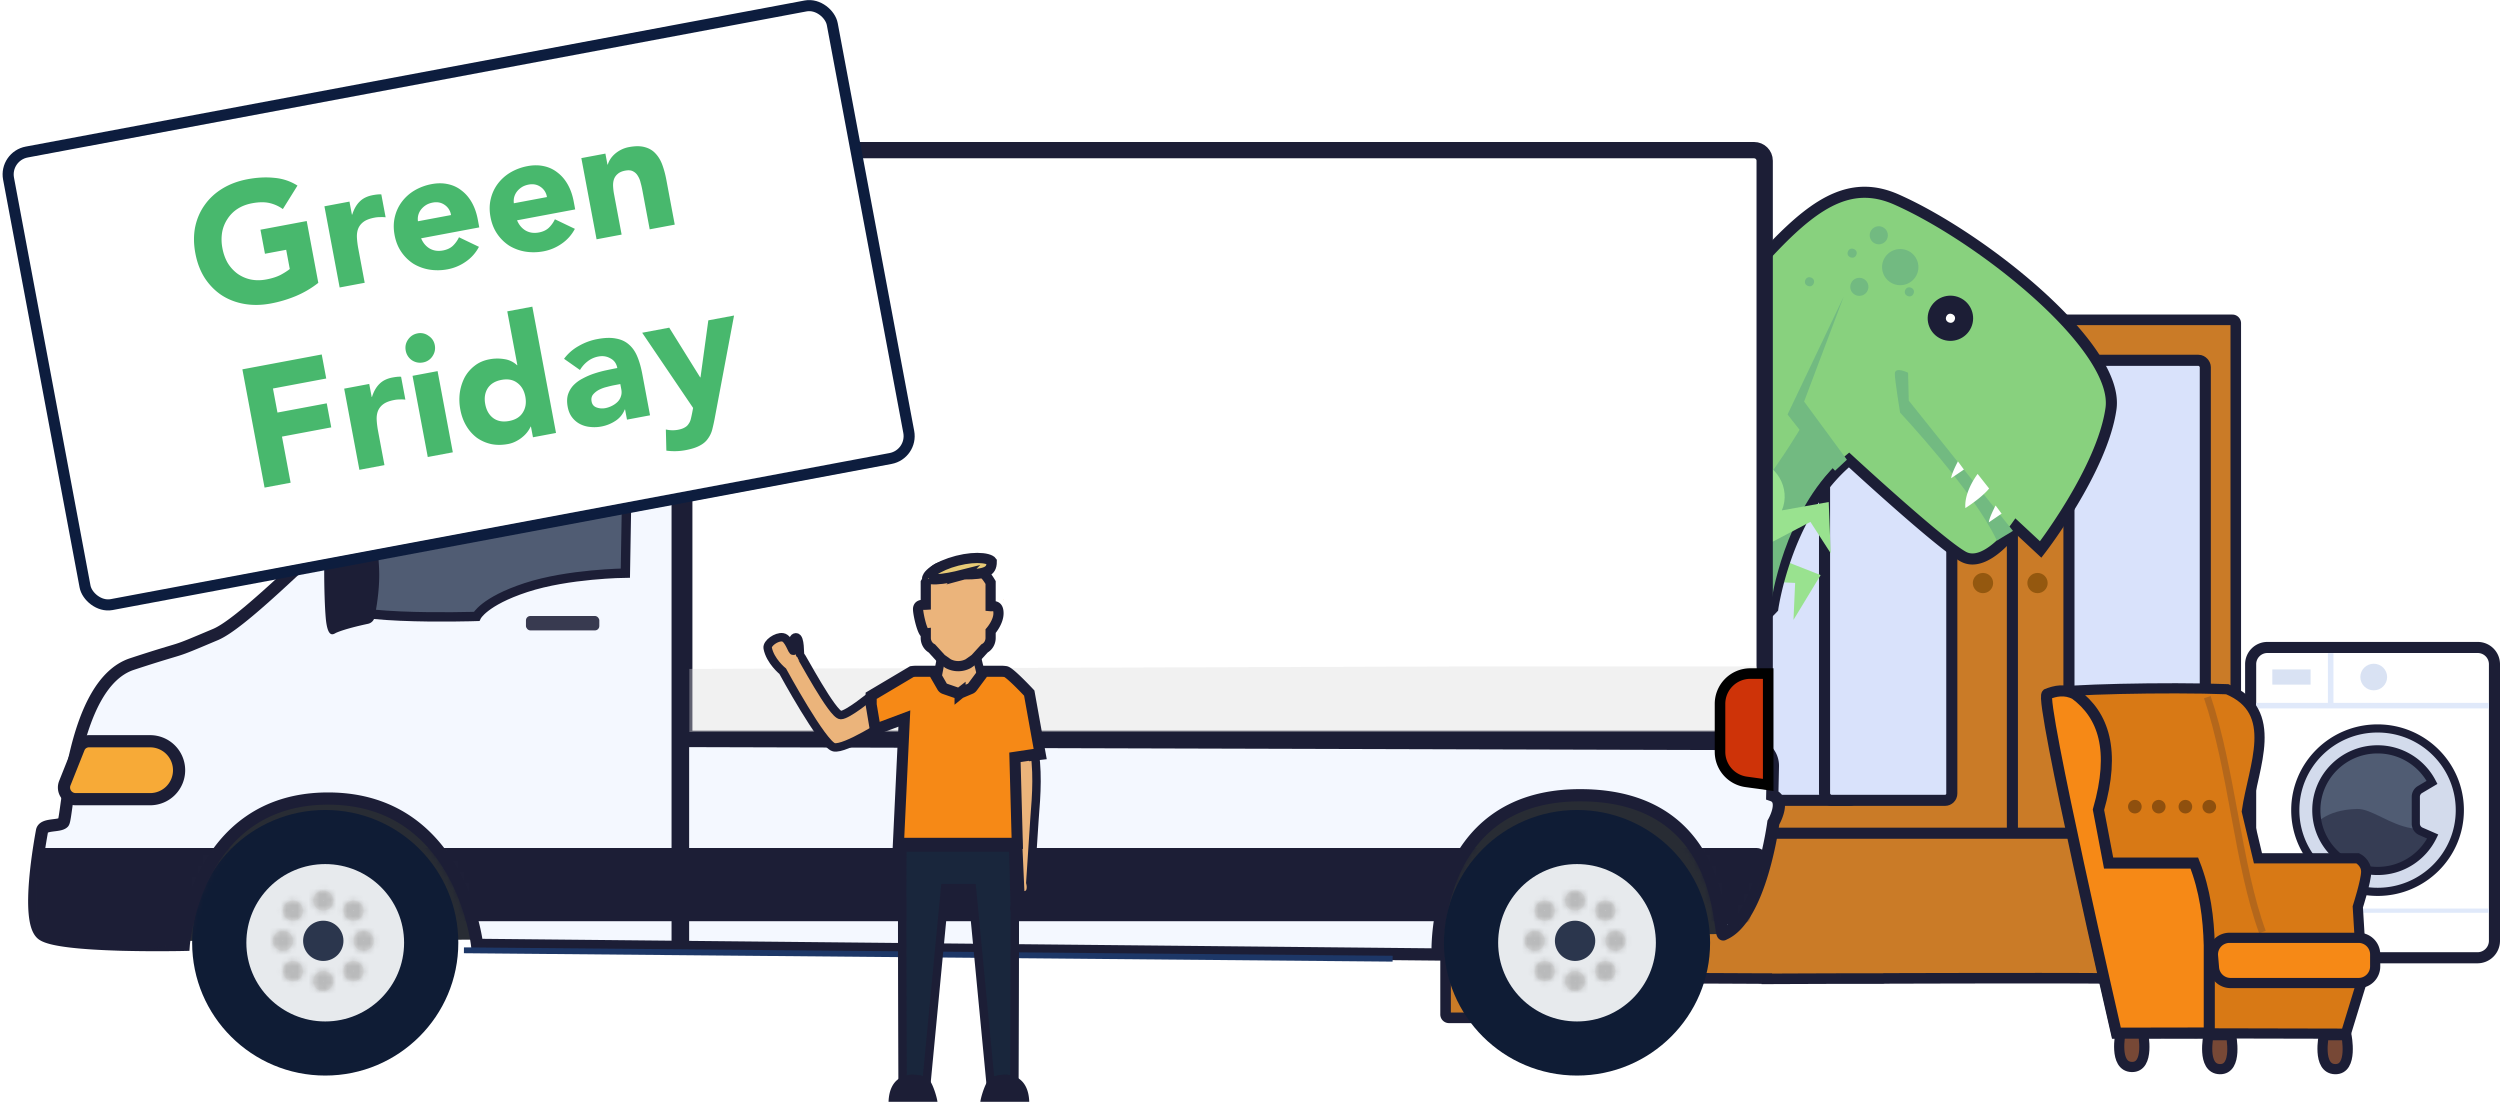
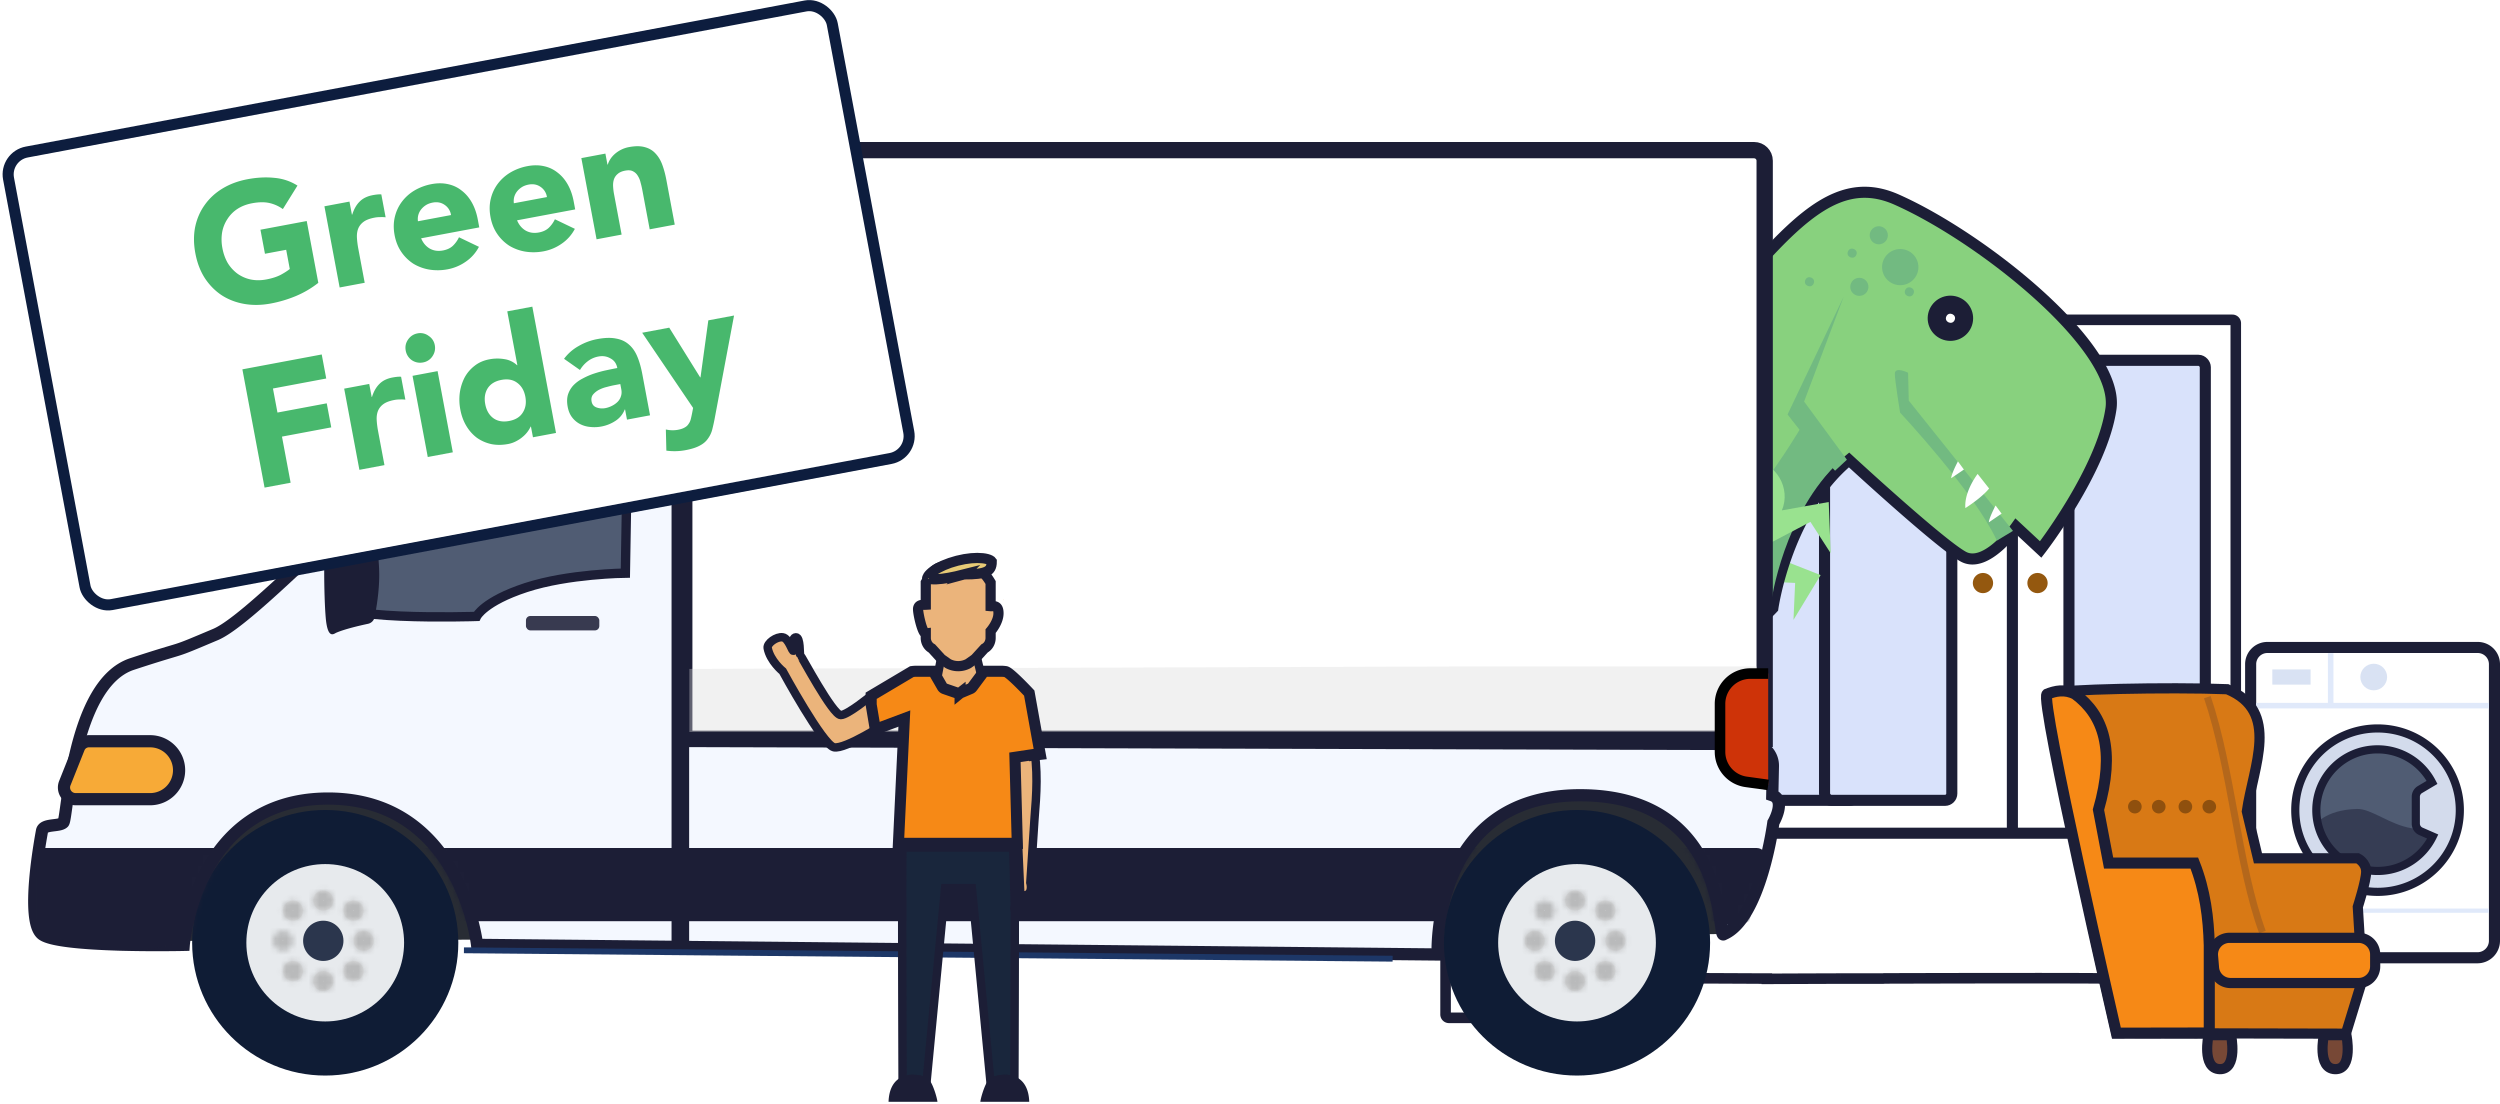
<svg xmlns="http://www.w3.org/2000/svg" width="451.18" height="199.184" fill="none">
-   <path fill="#ca7b27" fill-rule="evenodd" d="M318.859 176.604h-.988s-36.166-.206-38.697 0c-1.58.129-2.216 1.799-2.938 3.697-.435 1.142-.902 2.367-1.624 3.388H261.5a.612.612 0 0 1-.613-.613V58.338c0-.34.274-.614.613-.614h141.381c.338 0 .613.274.613.613v124.738a.614.614 0 0 1-.613.614h-14.963c-.089-3.208-2.447-6.58-4.737-7.035-.83-.165-24.709-.128-43.131-.075a.618.618 0 0 1-.173.025h-7.725c-7.789.026-13.293.05-13.293.05z" clip-rule="evenodd" />
  <path fill="#1c1e36" d="M318.859 176.604h.953v-.953h-.953zm-.988 0-.005.953h.005zm-38.697 0-.077-.95zm-2.938 3.697-.891-.34zm-1.624 3.388v.954h.493l.285-.403zm44.831-125.965v.953h.044zm68.475 125.965-.953.026.026.927h.927zm-4.737-7.035.186-.935zm-43.131-.075-.002-.953h-.136l-.131.039zm-7.898.025v-.953h-.003zm-13.293.05h-.954v.957l.958-.004zm0-1.003h-.988v1.906h.988zm-.988.953.005-.953h-.025l-.078-.001-.303-.001-1.152-.007-4.133-.02c-3.43-.016-8.031-.036-12.71-.048-9.318-.026-19.06-.027-20.378.08l.154 1.9c1.213-.098 10.82-.1 20.218-.074 4.678.013 9.278.032 12.707.048l4.131.02 1.152.007.303.002h.104zm-38.774-.95c-1.18.096-1.963.79-2.507 1.606-.519.779-.896 1.783-1.245 2.7l1.781.68c.374-.98.676-1.76 1.051-2.323.349-.525.674-.73 1.074-.763zm-3.752 4.307c-.444 1.164-.871 2.272-1.512 3.178l1.557 1.1c.804-1.136 1.31-2.48 1.736-3.6zm-.733 2.775H261.5v1.907h13.112zm-13.112 0a.34.34 0 0 1 .34.34h-1.907c0 .865.702 1.567 1.567 1.567zm.34.34V58.338h-1.907v124.738Zm0-124.738a.34.34 0 0 1-.34.34V56.77c-.865 0-1.567.7-1.567 1.567h1.907zm-.34.34h57.943V56.77H261.5v1.907zm57.987-.002h-.015V56.77c-.024 0-.049 0-.073.002l.088 1.905zm-.015 0h83.409V56.77h-83.409v1.907zm83.409 0a.34.34 0 0 1-.34-.34h1.906c0-.864-.701-1.566-1.566-1.566v1.907zm-.34-.34v124.739h1.906V58.337h-1.906zm0 124.739a.34.34 0 0 1 .34-.34v1.907c.865 0 1.566-.702 1.566-1.567zm.34-.34h-14.963v1.907h14.963zm-14.01.927c-.051-1.814-.736-3.633-1.708-5.06-.956-1.401-2.304-2.586-3.796-2.883l-.373 1.87c.799.159 1.775.888 2.593 2.088.801 1.174 1.339 2.644 1.378 4.038zm-5.504-7.943a4.352 4.352 0 0 0-.568-.046 47.312 47.312 0 0 0-.936-.025c-.774-.015-1.851-.027-3.174-.036-2.646-.02-6.287-.028-10.476-.031a8908.04 8908.04 0 0 0-28.165.045l.005 1.907c9.211-.027 19.785-.05 28.159-.045 4.188.002 7.823.01 10.463.03 1.321.01 2.389.022 3.152.036.381.008.682.016.898.024.258.01.309.019.269.01zm-43.586-.054a.319.319 0 0 1 .096-.014v1.906c.152 0 .301-.022.443-.063zm.096-.014h-7.725v1.906h7.725zm-7.728 0a11339.57 11339.57 0 0 0-13.043.049h-.251l.004.954.004.953h.063l.188-.001.73-.003 2.744-.011 9.568-.035zm-12.337 1.003v-.05h-1.907v.05z" />
  <ellipse cx="296.571" cy="105.188" fill="#94580f" rx="1.83" ry="1.826" />
  <ellipse cx="303.891" cy="105.188" fill="#94580f" rx="1.83" ry="1.826" />
  <rect width="27.45" height="79.413" x="266.377" y="65.026" fill="#d9e2fb" rx="1.227" />
  <path fill="#94580f" fill-rule="evenodd" d="M287.48 164.395H280.396a.307.307 0 0 1-.299-.238 1.826 1.826 0 0 1 .907-3.412c1.01 0 1.829.817 1.83 1.825h2.745c0-1.008.82-1.825 1.83-1.825a1.824 1.824 0 0 1 .908 3.41.307.307 0 0 1-.299.24z" clip-rule="evenodd" />
  <rect width="27.45" height="79.413" x="307.551" y="65.026" fill="#d9e2fb" stroke="#1c1e36" stroke-width="2" rx="1.227" />
  <path stroke="#ac6814" stroke-width=".846" d="M300.231 57.724v92.648h-39.344 79.603" />
  <mask id="a" fill="#fff">
    <rect width="34.471" height="12.878" x="291.207" y="147.603" rx="1.227" />
  </mask>
  <rect width="34.471" height="12.878" x="291.207" y="147.603" fill="#fac775" stroke="#1c1e36" stroke-width="4" mask="url(#a)" rx="1.227" transform="translate(-.82 8.85)" />
  <mask id="b" fill="#fff">
    <rect width="34.471" height="12.878" x="327.832" y="147.603" rx="1.227" />
  </mask>
  <rect width="34.471" height="12.878" x="327.832" y="147.603" fill="#fac775" stroke="#1c1e36" stroke-width="4" mask="url(#b)" rx="1.227" transform="translate(-.82 8.85)" />
  <mask id="c" fill="#fff">
    <rect width="34.471" height="12.878" x="364.457" y="147.603" rx="1.227" />
  </mask>
  <rect width="34.471" height="12.878" x="364.457" y="147.603" fill="#fac775" stroke="#1c1e36" stroke-width="4" mask="url(#c)" rx="1.227" transform="translate(-.82 8.85)" />
  <ellipse cx="357.87" cy="105.225" fill="#94580f" rx="1.833" ry="1.826" />
  <ellipse cx="367.714" cy="105.225" fill="#94580f" rx="1.833" ry="1.826" />
  <rect width="22.968" height="79.413" x="329.278" y="65.025" fill="#d9e2fb" stroke="#1c1e36" stroke-width="2" rx="1.227" />
  <rect width="24.608" height="79.413" x="373.388" y="65.025" fill="#d9e2fb" stroke="#1c1e36" stroke-width="2" rx="1.227" />
  <path fill="#002a78" fill-opacity=".12" d="M252.684 74.893h28.008v1.073h-28.008z" />
  <ellipse cx="266.688" cy="103.868" fill="#fff" rx="7.54" ry="7.512" />
  <ellipse cx="266.688" cy="103.869" fill="#ececec" rx="5.386" ry="5.366" />
  <path fill="#002a78" fill-opacity=".12" d="M293.618 74.893h28.008v1.073h-28.008zm35.549 0h28.008v1.073h-28.008zM252.684 90.99h28.008v1.073h-28.008zm0 20.389h28.008v1.073h-28.008zm0 18.244h28.008v1.073h-28.008z" />
  <path stroke="#1c1e36" stroke-width="2" d="M363.179 57.723v92.649h-63.053 103.368" />
  <path fill="#99e28f" d="m321.065 89.29-7.278 15.43 10.184.482-.298 6.672 4.898-8.087-7.482-2.94c3.569-2.587 4.017-7.86.909-10.703z" />
  <path fill="#93ce89" d="m303.918 83.519 11.845 7.484 1.56 23.774a3.199 3.199 0 0 1-1.036 2.572l-12.207 11.17a3.165 3.165 0 0 0 .671 5.148 4.445 4.445 0 0 1 2.354 3.38l.373 2.944-12.077-3.101.201-11.89 7.49-11.807-9.705-12.59c.001 0 1.604-9.28 10.531-17.084z" />
  <path fill="#88d17e" stroke="#1c1e36" stroke-width="2" d="m368.285 99.168-4.412-4.107s-5.38 7.648-9.534 5.41c-4.153-2.24-20.64-17.465-20.64-17.465a27.79 27.79 0 0 0-1.178 1.037c-10.329 9.605-12.57 25.713-12.57 25.713-5.171 5.59-16.887 10.908-16.887 10.908-24.958-1.86-61.827-20.821-61.827-20.821h.01c20.178.612 47.483-19.683 47.483-19.683 28.477-29.858 37.96-51.051 53.544-44.147 15.584 6.904 40.26 26.687 38.702 37.725-1.558 11.037-12.691 25.43-12.691 25.43z" />
  <path fill="#72ba81" d="M319.67 108.578c-5.15 5.528-16.849 10.758-16.849 10.758-24.976-1.946-61.939-20.913-61.939-20.913h.01c.866.078 56.283 4.96 60.455 3.89 10.98-3.226 23.701-25.212 23.701-25.212l7.093 6.01c-10.294 9.49-12.471 25.467-12.471 25.467z" />
  <path fill="#72ba81" d="M297.634 80.325s-7.796 1.528-15.552 14.893l3.86 6.716 3.831.172z" />
  <path fill="#85cf7b" d="m299.486 80.24 10.817 9.644-2.45 24.457a3.3 3.3 0 0 1-1.495 2.44l-14.359 9.276c-1.912 1.235-2.009 3.98-.19 5.353a4.591 4.591 0 0 1 1.827 3.843l-.12 3.058-11.799-5.224 2.227-12.062 9.653-10.732-7.764-14.471s3.215-9.17 13.653-15.581z" />
  <path fill="#72ba81" d="M363.284 95.81 344.479 72.3l-.125-5.034s-2.345-1.17-2.391.155c-.035.998.95 7.05.95 7.05s13.321 14.195 17.473 23.094l2.898-1.756zm-29.969-12.845-7.726-10.5 7.158-18.961-10.14 21.29s4.805 6.367 8.572 10.158z" />
  <path fill="#99e28f" d="m314.759 82.6 2.529 16.542 9.442-4.957 3.655 5.656-.35-9.24-8.458 1.51c1.689-4.007-1.01-8.59-5.477-9.298z" />
  <ellipse fill="#1c1e36" rx="4.098" ry="4.083" transform="matrix(.914 .405 -.409 .913 0 0)" cx="344.819" cy="-90.046" style="stroke-width:1" />
  <ellipse fill="#fff" rx=".819" ry=".816" transform="matrix(.914 .405 -.409 .913 0 0)" cx="344.829" cy="-90.052" style="stroke-width:1" />
  <path fill="#fff" d="M358.981 88.163a9.558 9.558 0 0 1-.734.789c-1.5 1.465-3.552 2.743-3.552 2.743-.168-2.047.908-4.15 1.618-5.292.34-.544.595-.872.595-.872zm-4.547-3.424-.591.403-1.707 1.159c.019-.516.513-1.62.866-2.345.197-.404.349-.69.349-.69zm6.8 7.96-.771.525-1.527 1.038c.016-.465.421-1.41.76-2.123.245-.518.455-.911.455-.911z" />
  <ellipse fill="#72ba81" rx="3.278" ry="3.266" transform="matrix(.914 .405 -.409 .913 0 0)" cx="332.779" cy="-94.818" style="stroke-width:1" />
  <ellipse fill="#72ba81" rx="1.639" ry="1.633" transform="matrix(.914 .405 -.409 .913 0 0)" cx="326.893" cy="-98.501" style="stroke-width:1" />
  <ellipse fill="#72ba81" rx=".819" ry=".816" transform="matrix(.914 .405 -.409 .913 0 0)" cx="336.107" cy="-91.404" style="stroke-width:1" />
  <ellipse fill="#72ba81" rx=".819" ry=".816" transform="matrix(.914 .405 -.409 .913 0 0)" cx="318.909" cy="-85.772" style="stroke-width:1" />
  <ellipse fill="#72ba81" rx=".819" ry=".816" transform="matrix(.914 .405 -.409 .913 0 0)" cx="323.823" cy="-93.605" style="stroke-width:1" />
  <ellipse fill="#72ba81" rx="1.639" ry="1.633" transform="matrix(.914 .405 -.409 .913 0 0)" cx="327.498" cy="-88.576" style="stroke-width:1" />
  <path fill="#72ba81" d="m314.347 82.283-2.324 11.472 2.195-3.164z" />
  <path fill="#282c34" fill-rule="evenodd" d="m32.856 135.278 284.057 1.122-5.566 32.17-278.49 1.237v-34.53z" clip-rule="evenodd" />
  <g filter="url(#d)" transform="translate(-.82 8.85)">
    <ellipse cx="59.515" cy="161.293" fill="#0f1c35" rx="24.018" ry="23.965" />
    <ellipse cx="59.514" cy="161.293" fill="#e7eaed" rx="14.233" ry="14.201" />
    <ellipse cx="59.164" cy="160.943" fill="#0f1c35" fill-opacity=".868" rx="3.641" ry="3.633" />
    <g opacity=".58">
      <mask id="e" fill="#fff">
        <ellipse cx="59.164" cy="153.677" rx="1.821" ry="1.817" />
      </mask>
      <ellipse cx="59.164" cy="153.677" fill="#d8d8d8" rx="1.821" ry="1.817" />
      <path fill="#979797" d="M59.123 153.677c0-.003 0-.011.004-.019a.038.038 0 0 1 .01-.014.026.026 0 0 1 .011-.008.581.581 0 0 1 .01-.003l.004-.001h.002v3.723a3.68 3.68 0 0 0 3.681-3.678zm.04-.045h.002l.004.001.01.003c.006.002.01.005.012.008a.04.04 0 0 1 .009.014.054.054 0 0 1 .004.019h-3.722a3.68 3.68 0 0 0 3.682 3.678v-3.723zm.041.045a.054.054 0 0 1-.004.019.04.04 0 0 1-.009.014.027.027 0 0 1-.012.008l-.01.003-.004.001h-.001v-3.723a3.68 3.68 0 0 0-3.682 3.678zm-.04.045h-.002l-.004-.001-.01-.003a.026.026 0 0 1-.012-.008.038.038 0 0 1-.009-.014.054.054 0 0 1-.004-.019h3.723a3.68 3.68 0 0 0-3.682-3.678z" mask="url(#e)" />
      <mask id="f" fill="#fff">
        <ellipse cx="66.446" cy="160.944" rx="1.821" ry="1.817" />
      </mask>
      <ellipse cx="66.446" cy="160.944" fill="#d8d8d8" rx="1.821" ry="1.817" />
      <path fill="#979797" d="M66.405 160.944c0-.004 0-.011.004-.02a.033.033 0 0 1 .01-.013.026.026 0 0 1 .012-.008.018.018 0 0 1 .01-.003l.003-.001h.002v3.723a3.68 3.68 0 0 0 3.682-3.678zm.04-.045h.002l.004.001c.004 0 .007.001.01.003.006.002.01.005.012.008a.032.032 0 0 1 .01.013.06.06 0 0 1 .004.02h-3.723a3.68 3.68 0 0 0 3.682 3.678v-3.723zm.042.045a.055.055 0 0 1-.005.019.042.042 0 0 1-.009.014.069.069 0 0 1-.012.008l-.01.003h-.005v-3.722a3.68 3.68 0 0 0-3.682 3.678zm-.041.044h-.006a.581.581 0 0 1-.01-.003.065.065 0 0 1-.012-.008c-.002-.003-.006-.007-.009-.014a.054.054 0 0 1-.004-.019h3.723a3.68 3.68 0 0 0-3.682-3.678z" mask="url(#f)" />
      <mask id="g" fill="#fff">
        <ellipse cx="64.625" cy="166.393" rx="1.821" ry="1.817" />
      </mask>
      <ellipse cx="64.625" cy="166.393" fill="#d8d8d8" rx="1.821" ry="1.817" />
      <path fill="#979797" d="M64.584 166.393a.054.054 0 0 1 .013-.033.026.026 0 0 1 .013-.008.018.018 0 0 1 .01-.003l.003-.001h.002v3.723a3.68 3.68 0 0 0 3.682-3.678zm.041-.045h.001l.004.001c.004 0 .007.001.01.003.006.002.01.005.013.008a.038.038 0 0 1 .008.014.055.055 0 0 1 .005.019h-3.723a3.68 3.68 0 0 0 3.682 3.678zm.04.045a.055.055 0 0 1-.004.019l-.008.014a.069.069 0 0 1-.013.008l-.01.003h-.004l-.001.001v-3.723a3.68 3.68 0 0 0-3.682 3.678h3.723zm-.04.045-.002-.001h-.004l-.01-.003a.065.065 0 0 1-.011-.008l-.01-.014a.054.054 0 0 1-.004-.019h3.723a3.68 3.68 0 0 0-3.682-3.678z" mask="url(#g)" />
      <mask id="h" fill="#fff">
        <ellipse cx="59.164" cy="168.209" rx="1.821" ry="1.817" />
      </mask>
      <ellipse cx="59.164" cy="168.209" fill="#d8d8d8" rx="1.821" ry="1.817" />
      <path fill="#979797" d="M59.123 168.209a.054.054 0 0 1 .013-.033.065.065 0 0 1 .012-.008l.01-.003h.004l.002-.001v3.723a3.68 3.68 0 0 0 3.681-3.678zm.04-.045.002.001h.004l.01.003.012.008a.054.054 0 0 1 .013.033h-3.722a3.68 3.68 0 0 0 3.682 3.678v-3.723zm.041.045a.058.058 0 0 1-.004.02.033.033 0 0 1-.009.013.027.027 0 0 1-.012.008.018.018 0 0 1-.01.003l-.004.001h-.001v-3.723a3.68 3.68 0 0 0-3.682 3.678zm-.04.045h-.002l-.004-.001a.018.018 0 0 1-.01-.003.026.026 0 0 1-.012-.008.032.032 0 0 1-.009-.013.058.058 0 0 1-.004-.02h3.723a3.68 3.68 0 0 0-3.682-3.678z" mask="url(#h)" />
      <mask id="i" fill="#fff">
        <ellipse cx="53.702" cy="166.393" rx="1.821" ry="1.817" />
      </mask>
      <ellipse cx="53.702" cy="166.393" fill="#d8d8d8" rx="1.821" ry="1.817" />
      <path fill="#979797" d="m53.661 166.393.005-.019a.038.038 0 0 1 .009-.014.026.026 0 0 1 .012-.008.018.018 0 0 1 .01-.003l.004-.001h.001v3.723a3.68 3.68 0 0 0 3.682-3.678zm.041-.045h.002l.004.001.01.003c.005.002.01.005.012.008a.038.038 0 0 1 .009.014.055.055 0 0 1 .004.019H50.02a3.68 3.68 0 0 0 3.682 3.678zm.041.045a.055.055 0 0 1-.004.019c-.003.007-.007.011-.01.014a.038.038 0 0 1-.011.008l-.01.003h-.004l-.002.001v-3.723a3.68 3.68 0 0 0-3.682 3.678zm-.04.045-.002-.001h-.004l-.01-.003a.065.065 0 0 1-.012-.008.054.054 0 0 1-.013-.033h3.722a3.68 3.68 0 0 0-3.682-3.678v3.723z" mask="url(#i)" />
      <mask id="j" fill="#fff">
        <ellipse cx="53.702" cy="155.493" rx="1.821" ry="1.817" />
      </mask>
      <ellipse cx="53.702" cy="155.493" fill="#d8d8d8" rx="1.821" ry="1.817" />
      <path fill="#979797" d="M53.661 155.493a.054.054 0 0 1 .014-.033.065.065 0 0 1 .012-.008.581.581 0 0 1 .01-.003h.005v3.722a3.68 3.68 0 0 0 3.682-3.678zm.041-.044h.006l.01.003.012.008c.002.003.006.007.009.014a.055.055 0 0 1 .004.019H50.02a3.68 3.68 0 0 0 3.682 3.678zm.041.044a.06.06 0 0 1-.004.02.032.032 0 0 1-.01.013.027.027 0 0 1-.011.008.018.018 0 0 1-.01.003.007.007 0 0 1-.004.001h-.002v-3.723a3.68 3.68 0 0 0-3.682 3.678zm-.04.045H53.7l-.004-.001a.018.018 0 0 1-.01-.003.026.026 0 0 1-.012-.008.032.032 0 0 1-.009-.013.058.058 0 0 1-.005-.02h3.723a3.68 3.68 0 0 0-3.682-3.678v3.723z" mask="url(#j)" />
      <mask id="k" fill="#fff">
        <ellipse cx="51.882" cy="160.944" rx="1.821" ry="1.817" />
      </mask>
-       <ellipse cx="51.882" cy="160.944" fill="#d8d8d8" rx="1.821" ry="1.817" />
      <path fill="#979797" d="m51.84 160.944.005-.02a.032.032 0 0 1 .01-.013.026.026 0 0 1 .011-.008.018.018 0 0 1 .01-.003l.004-.001h.002v3.723a3.68 3.68 0 0 0 3.681-3.678h-3.722zm.042-.045h.001l.004.001a.02.02 0 0 1 .01.003c.006.002.01.005.012.008a.032.032 0 0 1 .009.013.06.06 0 0 1 .005.02H48.2a3.68 3.68 0 0 0 3.682 3.678zm.04.045a.055.055 0 0 1-.004.019.042.042 0 0 1-.009.014l-.012.008-.01.003h-.005v-3.722a3.68 3.68 0 0 0-3.682 3.678zm-.04.044h-.006a.581.581 0 0 1-.01-.003.065.065 0 0 1-.012-.008.054.054 0 0 1-.013-.033h3.722a3.68 3.68 0 0 0-3.681-3.678z" mask="url(#k)" />
      <mask id="l" fill="#fff">
        <ellipse cx="64.625" cy="155.493" rx="1.821" ry="1.817" />
      </mask>
      <ellipse cx="64.625" cy="155.493" fill="#d8d8d8" rx="1.821" ry="1.817" />
      <path fill="#979797" d="M64.584 155.493c0-.003.001-.011.005-.019l.008-.014a.065.065 0 0 1 .013-.008.581.581 0 0 1 .01-.003h.005v3.722a3.68 3.68 0 0 0 3.682-3.678zm.041-.044h.005l.01.003.013.008.008.014a.055.055 0 0 1 .005.019h-3.723a3.68 3.68 0 0 0 3.682 3.678zm.04.044a.06.06 0 0 1-.004.02.032.032 0 0 1-.008.013.027.027 0 0 1-.013.008.018.018 0 0 1-.01.003l-.004.001h-.001v-3.723a3.68 3.68 0 0 0-3.682 3.678h3.723zm-.04.045h-.002l-.004-.001a.018.018 0 0 1-.01-.003.026.026 0 0 1-.011-.008.033.033 0 0 1-.01-.013.058.058 0 0 1-.004-.02h3.723a3.68 3.68 0 0 0-3.682-3.678z" mask="url(#l)" />
    </g>
    <path fill="#f4f8ff" fill-rule="evenodd" stroke="#1c1e36" stroke-width="2.206" d="M12.25 139.605c.761-.744 1.549-25.052 12.398-28.617 10.85-3.565 6.146-1.556 15.088-5.337 8.942-3.781 42.87-42.801 54.018-42.801h32.225l-.448 62.031 191.352.545a3.907 3.907 0 0 1 3.894 3.99l-.113 5.253c2.569.874.198 4.936.198 4.936s-2.279 17.352-8.968 20.139c-1.168 1.284 1.123-25.075-25.917-25.075-27.04 0-25.702 28.738-25.702 28.738l-173.358-1.735s-2.868-26.405-26.886-26.405-26.05 26.405-26.05 26.405-22.551.506-25.58-1.928c-3.028-2.434-.24-17.303 0-18.633.241-1.329 3.087-.762 3.848-1.506z" clip-rule="evenodd" />
    <mask id="m" width="317" height="104" x="6" y="61" maskUnits="userSpaceOnUse">
      <path fill="#fff" fill-rule="evenodd" stroke="#fff" stroke-width="1.839" d="M12.25 139.605c.761-.744 1.549-25.052 12.398-28.617 10.85-3.565 6.146-1.556 15.088-5.337 8.942-3.781 42.87-42.801 54.018-42.801h32.225l-.448 62.031 191.352.545a3.907 3.907 0 0 1 3.894 3.99l-.113 5.253c2.569.874.198 4.936.198 4.936s-2.279 17.352-8.968 20.139c-1.168 1.284 1.123-25.075-25.917-25.075-27.04 0-25.702 28.738-25.702 28.738l-173.358-1.735s-2.868-26.405-26.886-26.405-26.05 26.405-26.05 26.405-22.551.506-25.58-1.928c-3.028-2.434-.24-17.303 0-18.633.241-1.329 3.087-.762 3.848-1.506z" clip-rule="evenodd" />
    </mask>
    <g mask="url(#m)">
      <path fill="#1c1e36" fill-rule="evenodd" d="M7.404 144.195h310.487c1.021 0 1.767.962 1.514 1.951l-2.89 11.26c-1.496.752-4.164 1.198-5.077 0H41.725c-1.69 0-6.227 2.964-6.227 2.964-10.488 4.495-25.169 1.729-28.094-2.964z" clip-rule="evenodd" />
      <g filter="url(#n)">
        <path fill="#000" fill-opacity=".01" fill-rule="evenodd" d="M127.481 69.536s155.081-2.472 160.466 0c5.385 2.471 7.87 37.513 4.598 38.323-3.271.809-166.021 0-166.021 0z" clip-rule="evenodd" />
      </g>
    </g>
    <path fill="#fff" stroke="#1c1e36" stroke-width="2.942" d="M126.223 18.247h191.159c1.056 0 1.913.857 1.913 1.913v104.326H124.31V20.16c0-1.056.856-1.913 1.913-1.913z" />
    <path fill="#d8d8d8" fill-rule="evenodd" d="m125.213 111.869 137.968-.437c7.126-.023 54.702 0 54.702 0v11.821h-192.67z" clip-rule="evenodd" opacity=".365" />
    <path fill="#f7aa37" stroke="#1c1e36" stroke-width="2.2" d="M27.839 124.924h-10.97a1.97 1.97 0 0 0-1.832 1.242l-2.52 6.326a2.109 2.109 0 0 0 1.96 2.889h13.362a5.229 5.229 0 1 0 0-10.457z" />
    <rect width="13.24" height="2.603" x="95.74" y="102.318" fill="#1c1e36" fill-opacity=".87" rx=".792" />
    <path fill="#d8d8d8" fill-rule="evenodd" d="m84.546 162.651 167.604 1.517z" clip-rule="evenodd" />
    <path stroke="#1d3767" stroke-width="1.056" d="m84.546 162.651 167.604 1.517" />
    <ellipse cx="285.427" cy="161.293" fill="#0f1c35" rx="24.018" ry="23.965" />
    <ellipse cx="285.427" cy="161.293" fill="#e7eaed" rx="14.233" ry="14.201" />
    <ellipse cx="285.076" cy="160.943" fill="#0f1c35" fill-opacity=".868" rx="3.641" ry="3.633" />
    <g opacity=".58">
      <mask id="o" fill="#fff">
        <ellipse cx="285.076" cy="153.677" rx="1.821" ry="1.817" />
      </mask>
      <ellipse cx="285.076" cy="153.677" fill="#d8d8d8" rx="1.821" ry="1.817" />
      <path fill="#979797" d="M285.035 153.677c0-.003.001-.011.005-.019.003-.007.006-.012.009-.014a.023.023 0 0 1 .012-.008l.01-.003.004-.001h.001v3.723a3.68 3.68 0 0 0 3.682-3.678zm.041-.045h.002l.004.001.009.003a.032.032 0 0 1 .021.022.048.048 0 0 1 .005.019h-3.723a3.68 3.68 0 0 0 3.682 3.678zm.041.045a.048.048 0 0 1-.005.019.032.032 0 0 1-.021.022l-.009.003-.004.001h-.002v-3.723a3.68 3.68 0 0 0-3.682 3.678zm-.041.045h-.001l-.004-.001-.01-.003a.023.023 0 0 1-.012-.008c-.003-.002-.006-.007-.009-.014a.048.048 0 0 1-.005-.019h3.723a3.68 3.68 0 0 0-3.682-3.678z" mask="url(#o)" />
      <mask id="p" fill="#fff">
        <ellipse cx="292.358" cy="160.944" rx="1.821" ry="1.817" />
      </mask>
      <ellipse cx="292.358" cy="160.944" fill="#d8d8d8" rx="1.821" ry="1.817" />
      <path fill="#979797" d="M292.318 160.944c0-.004.001-.011.004-.02.003-.007.006-.011.009-.013a.023.023 0 0 1 .012-.008.02.02 0 0 1 .01-.003l.004-.001h.001v3.723a3.68 3.68 0 0 0 3.682-3.678zm.04-.045h.002l.004.001.01.003c.006.002.009.005.012.008a.04.04 0 0 1 .009.013.068.068 0 0 1 .004.02h-3.723a3.68 3.68 0 0 0 3.682 3.678zm.041.045a.063.063 0 0 1-.004.019c-.003.007-.007.011-.009.014l-.012.008-.01.003h-.006v-3.722a3.68 3.68 0 0 0-3.682 3.678zm-.041.044h-.005l-.01-.003a.048.048 0 0 1-.012-.008.042.042 0 0 1-.009-.014.063.063 0 0 1-.004-.019h3.722a3.68 3.68 0 0 0-3.682-3.678z" mask="url(#p)" />
      <mask id="q" fill="#fff">
        <ellipse cx="290.538" cy="166.393" rx="1.821" ry="1.817" />
      </mask>
      <ellipse cx="290.538" cy="166.393" fill="#d8d8d8" rx="1.821" ry="1.817" />
      <path fill="#979797" d="M290.497 166.393c0-.003.001-.011.004-.019a.048.048 0 0 1 .009-.014.028.028 0 0 1 .012-.008.022.022 0 0 1 .01-.003l.004-.001h.002v3.723a3.68 3.68 0 0 0 3.682-3.678zm.041-.045h.001l.004.001a.02.02 0 0 1 .01.003c.006.002.01.005.012.008.003.002.006.007.009.014a.063.063 0 0 1 .004.019h-3.722a3.68 3.68 0 0 0 3.682 3.678zm.04.045a.063.063 0 0 1-.004.019.042.042 0 0 1-.009.014.048.048 0 0 1-.012.008l-.01.003h-.004l-.001.001v-3.723a3.68 3.68 0 0 0-3.682 3.678zm-.04.045-.002-.001h-.004l-.01-.003-.012-.008c-.002-.003-.006-.007-.009-.014a.063.063 0 0 1-.004-.019h3.723a3.68 3.68 0 0 0-3.682-3.678z" mask="url(#q)" />
      <mask id="r" fill="#fff">
        <ellipse cx="285.076" cy="168.209" rx="1.821" ry="1.817" />
      </mask>
      <ellipse cx="285.076" cy="168.209" fill="#d8d8d8" rx="1.821" ry="1.817" />
      <path fill="#979797" d="M285.035 168.209c0-.003.001-.011.005-.019a.042.042 0 0 1 .009-.014.048.048 0 0 1 .012-.008l.01-.003h.004l.001-.001v3.723a3.68 3.68 0 0 0 3.682-3.678zm.041-.045.002.001h.004l.009.003.013.008c.002.003.006.007.008.014a.048.048 0 0 1 .005.019h-3.723a3.68 3.68 0 0 0 3.682 3.678zm.041.045a.051.051 0 0 1-.005.02.029.029 0 0 1-.008.013.032.032 0 0 1-.013.008.016.016 0 0 1-.009.003l-.004.001h-.002v-3.723a3.68 3.68 0 0 0-3.682 3.678zm-.041.045h-.001l-.004-.001a.017.017 0 0 1-.01-.003.023.023 0 0 1-.012-.008c-.003-.002-.006-.006-.009-.013a.051.051 0 0 1-.005-.02h3.723a3.68 3.68 0 0 0-3.682-3.678z" mask="url(#r)" />
      <mask id="s" fill="#fff">
        <ellipse cx="279.615" cy="166.393" rx="1.821" ry="1.817" />
      </mask>
      <ellipse cx="279.615" cy="166.393" fill="#d8d8d8" rx="1.821" ry="1.817" />
      <path fill="#979797" d="M279.574 166.393c0-.003.001-.011.005-.019a.051.051 0 0 1 .008-.014.032.032 0 0 1 .013-.008.016.016 0 0 1 .009-.003l.004-.001h.002v3.723a3.68 3.68 0 0 0 3.682-3.678zm.041-.045h.002l.003.001c.004 0 .007.001.01.003.006.002.01.005.012.008.003.002.006.007.009.014a.048.048 0 0 1 .005.019h-3.723a3.68 3.68 0 0 0 3.682 3.678zm.041.045a.048.048 0 0 1-.005.019.042.042 0 0 1-.009.014.048.048 0 0 1-.012.008l-.01.003h-.003l-.002.001v-3.723a3.68 3.68 0 0 0-3.682 3.678zm-.041.045-.002-.001h-.004l-.009-.003-.013-.008-.008-.014a.048.048 0 0 1-.005-.019h3.723a3.68 3.68 0 0 0-3.682-3.678z" mask="url(#s)" />
      <mask id="t" fill="#fff">
        <ellipse cx="279.615" cy="155.494" rx="1.821" ry="1.817" />
      </mask>
-       <ellipse cx="279.615" cy="155.494" fill="#d8d8d8" rx="1.821" ry="1.817" />
      <path fill="#979797" d="M279.574 155.494c0-.003.001-.011.005-.019a.051.051 0 0 1 .008-.014.032.032 0 0 1 .013-.008l.009-.003.004-.001h.002v3.723a3.68 3.68 0 0 0 3.682-3.678zm.041-.045h.002l.003.001a.126.126 0 0 1 .01.003c.006.002.01.005.012.008.003.002.006.007.009.014a.048.048 0 0 1 .005.019h-3.723a3.68 3.68 0 0 0 3.682 3.678zm.041.045a.048.048 0 0 1-.005.019.042.042 0 0 1-.009.014.048.048 0 0 1-.012.008l-.01.003-.003.001h-.002v-3.723a3.68 3.68 0 0 0-3.682 3.678zm-.041.045h-.002l-.004-.001-.009-.003-.013-.008-.008-.014a.048.048 0 0 1-.005-.019h3.723a3.68 3.68 0 0 0-3.682-3.678z" mask="url(#t)" />
      <mask id="u" fill="#fff">
        <ellipse cx="277.794" cy="160.944" rx="1.821" ry="1.817" />
      </mask>
      <ellipse cx="277.794" cy="160.944" fill="#d8d8d8" rx="1.821" ry="1.817" />
      <path fill="#979797" d="M277.753 160.944c0-.004.001-.011.005-.02.003-.007.006-.011.009-.013a.023.023 0 0 1 .012-.008.017.017 0 0 1 .01-.003l.004-.001h.001v3.723a3.68 3.68 0 0 0 3.682-3.678zm.041-.045h.002l.004.001.009.003c.006.002.01.005.013.008a.04.04 0 0 1 .009.013.068.068 0 0 1 .004.02h-3.723a3.68 3.68 0 0 0 3.682 3.678zm.041.045a.063.063 0 0 1-.004.019c-.003.007-.007.011-.009.014l-.013.008-.009.003h-.006v-3.722a3.68 3.68 0 0 0-3.682 3.678zm-.041.044h-.005l-.01-.003a.048.048 0 0 1-.012-.008.042.042 0 0 1-.009-.014.048.048 0 0 1-.005-.019h3.723a3.68 3.68 0 0 0-3.682-3.678z" mask="url(#u)" />
      <mask id="v" fill="#fff">
        <ellipse cx="290.538" cy="155.494" rx="1.821" ry="1.817" />
      </mask>
      <ellipse cx="290.538" cy="155.494" fill="#d8d8d8" rx="1.821" ry="1.817" />
      <path fill="#979797" d="M290.497 155.494c0-.003.001-.011.004-.019a.048.048 0 0 1 .009-.014.028.028 0 0 1 .012-.008l.01-.003.004-.001h.002v3.723a3.68 3.68 0 0 0 3.682-3.678zm.041-.045h.001l.004.001.01.003c.006.002.01.005.012.008.003.002.006.007.009.014a.063.063 0 0 1 .004.019h-3.722a3.68 3.68 0 0 0 3.682 3.678zm.04.045a.063.063 0 0 1-.004.019.042.042 0 0 1-.009.014.048.048 0 0 1-.012.008l-.01.003-.004.001h-.001v-3.723a3.68 3.68 0 0 0-3.682 3.678zm-.04.045h-.002l-.004-.001-.01-.003-.012-.008c-.002-.003-.006-.007-.009-.014a.063.063 0 0 1-.004-.019h3.723a3.68 3.68 0 0 0-3.682-3.678z" mask="url(#v)" />
    </g>
    <path fill="#1c1e36" d="M122.017 62.414h3.173v98.935h-3.173z" />
    <path fill="#505c73" fill-rule="evenodd" stroke="#1c1e36" stroke-width="1.692" d="M61.232 99.076c4.205-6.876 20.288-28.713 35.35-30.929l17.551-.257-.453 26.695s-10.32.106-17.94 2.608c-7.62 2.503-8.915 5.204-8.915 5.204s-28.204.949-25.593-3.32z" clip-rule="evenodd" />
    <path fill="#1c1e36" fill-rule="evenodd" d="M59.6 86.783c.377-3.028 1.405-2.662 1.92-2.563 1.55.3 4.446 1.219 5.862 1.681.512.168.896.59 1.002 1.118.302 1.5.876 4.766.876 7.93 0 3.05-.533 6.096-.842 7.606a1.528 1.528 0 0 1-1.195 1.177c-1.443.307-4.136.93-5.703 1.6-.422.18-1.576 1.346-1.92-2.763-.344-4.109-.377-12.757 0-15.786z" clip-rule="evenodd" />
-     <path fill="#ce3308" fill-rule="evenodd" stroke="#000" stroke-width="1.906" d="m319.93 132.806-3.977-.552a5.47 5.47 0 0 1-4.718-5.417v-8.659a5.469 5.469 0 0 1 5.469-5.468h3.226z" clip-rule="evenodd" />
+     <path fill="#ce3308" fill-rule="evenodd" stroke="#000" stroke-width="1.906" d="m319.93 132.806-3.977-.552a5.47 5.47 0 0 1-4.718-5.417v-8.659a5.469 5.469 0 0 1 5.469-5.468h3.226" clip-rule="evenodd" />
  </g>
  <path fill="#ebb47b" stroke="#1c1e36" stroke-width="1.523" d="m175.349 118.25.043-.027.04-.033.628-.53 1.761 7.282-3.172.654h-3.335l-2.498-1.47 1.224-6.42.574.484.04.033.043.028c1.456.923 3.196.923 4.652 0z" />
  <path fill="#d7a571" d="M181.198 108.303a.258.258 0 0 0-.135-.068l-.005.046z" />
  <path fill="#19263c" stroke="#1c1e36" stroke-width="1.523" d="m170.496 160.98-3.282 34.278a5.857 5.857 0 0 0-1.624-.474c-.828-.12-1.786-.084-2.697.26-.016-4.505-.051-14.257-.065-23.321-.008-5.035-.01-9.856.001-13.448.005-1.796.013-3.282.025-4.333.005-.39.01-.72.015-.98h19.981l.288 10.58c-.011.023-.02.049-.03.075a.97.97 0 0 0-.027.549c.016.06.037.117.062.17 0 10.487-.05 24.844-.072 30.658-.898-.308-1.833-.325-2.64-.197a5.782 5.782 0 0 0-1.599.49l-.075.038-3.288-34.344-.066-.69h-4.841zm-7.604-8.656c.002-.02.003-.016 0 .003z" />
  <path fill="#1c1e36" d="M162.137 194.729c-.978.712-1.707 1.988-1.779 4.12h8.827c-.074-.692-.673-2.795-1.346-3.79a2.305 2.305 0 0 0-.085-.12c-.573-.758-3.616-1.667-5.617-.21zm16.217.21a3.29 3.29 0 0 0-.208.315c-.621 1.052-1.154 2.945-1.223 3.595h8.827c-.075-2.235-.873-3.53-1.921-4.22-2.001-1.314-4.915-.43-5.475.31z" />
  <path fill="#ebb47b" stroke="#1c1e36" stroke-width="1.523" d="M182.925 134.225c.016 5.12-1.044 9.98.694 15.52l.515 11.522s-.198.245.006.347c.123.06.39.07.931-.054 1.444-.334.873-2.28.873-2.28l.75-11.442c.372-4.536.69-9.075-.24-13.674l-.007-.41-.002-.12zm-31.188-5.174c1.23 0 5.484-3.488 5.484-3.488l2.864 4.82s-7.557 4.932-9.584 4.479c-2.027-.452-9.239-13.72-9.239-13.72s-2.276-1.841-2.718-4.185c-.161-.855 1.593-2.115 2.718-1.941 1.125.173 1.745 2.77 1.947 2.41.177-.315-.46-2.36.424-2.41.847-.05.653 3.113.773 3.19.22.142 5.867 10.845 7.331 10.845z" />
  <path fill="#f68916" stroke="#1c1e36" stroke-width="2" d="m187.736 136.142-1.986-11.06s-3.604-3.867-4.286-3.88a5.594 5.594 0 0 0-.801-.058h-3.051l-2.149 2.889a.753.753 0 0 1-.313.246l-1.875.79-.008.006a.031.031 0 0 1-.021.007h-.361a.766.766 0 0 1-.247-.041l-2.174-.75a.753.753 0 0 1-.409-.338l-1.62-2.81h-3.05c-.277 0-.55.023-.819.06l-7.345 4.362v1.594l.75 4.48 5.24-1.965-.307 6.468-.762 16.06h21.45l-.422-15.53 3.53-.53v.12z" />
  <path fill="#ebb47b" fill-rule="evenodd" d="M171.1 119.76a3.853 3.853 0 0 0 3.653 0l1.212-.86 1.715-1.88c.672-.358 1.097-1.093 1.097-1.896v-1.221c.207-.241 1.423-1.724 1.423-3.22 0-1.337-.678-1.31-1.165-1.288a2.23 2.23 0 0 1-.258 0v-4.267c-1.097-1.832-2.273-3.154-6.21-3.178-3.624-.02-4.299 1.137-5.239 2.75-.081.14-.165.282-.252.428v4.009c-.066.004-.14.005-.219.005-.494.006-1.17.013-1.17.802 0 .928.809 4.453 1.389 4.38v.8c0 .803.425 1.538 1.097 1.897l1.716 1.879z" clip-rule="evenodd" />
  <path fill="#1c1e36" d="m174.753 119.76.433.81.052-.027.047-.033zm-3.653 0-.532.75.048.033.051.028zm4.865-.86.532.75.08-.057.067-.073zm1.715-1.88-.433-.81-.14.074-.106.117zm1.097-3.117-.698-.598-.222.258v.34zm.258-4.508-.039-.92zm-.258 0h-.92v.839l.835.077zm0-4.267h.92v-.254l-.131-.218zm-6.21-3.178.005-.92zm-5.239 2.75.794.463zm-.252.428-.789-.472-.13.218v.254zm0 4.009.055.918.865-.051v-.867zm-.219.005.009.92zm.219 5.182h.92v-1.041l-1.034.129zm1.097 2.697.679-.62-.106-.117-.139-.074zm1.716 1.879-.679.62.066.073.081.057zm4.43.049a2.93 2.93 0 0 1-2.785 0l-.867 1.622a4.769 4.769 0 0 0 4.519 0zm1.114-.8-1.212.86 1.064 1.5 1.212-.86zm1.568-1.748-1.715 1.879 1.358 1.24 1.715-1.88zm.856-1.277c0 .487-.257.897-.61 1.086l.866 1.622c.992-.53 1.584-1.588 1.584-2.708zm0-1.221v1.22h1.84v-1.22zm1.423-3.22c0 .519-.218 1.1-.516 1.63-.29.516-.604.896-.685.992l1.396 1.196c.125-.146.523-.627.893-1.287.362-.645.751-1.553.751-2.531zm-.207-.37c.133-.005.195-.006.243 0 .039.004.012.008-.035-.024-.057-.04-.065-.077-.053-.044.018.046.052.174.052.438h1.839c0-.79-.199-1.501-.8-1.912-.525-.36-1.142-.303-1.323-.295zm-.381-.002c.149.014.305.006.381.002l-.077-1.837-.11.004h-.024zm-.834-5.183-.001 4.267h1.84v-4.267zm-5.297-2.258c1.874.01 2.968.332 3.698.776.727.444 1.201 1.073 1.729 1.955l1.578-.945c-.569-.95-1.231-1.898-2.35-2.58-1.117-.68-2.58-1.033-4.644-1.045zm-4.439 2.293c.487-.835.794-1.332 1.326-1.683.521-.345 1.383-.62 3.113-.61l.011-1.84c-1.894-.01-3.181.283-4.138.915-.947.626-1.448 1.515-1.901 2.292zm-.257.438c.091-.152.177-.3.257-.438l-1.589-.926c-.081.14-.162.278-.246.419zm.131 3.536v-4.01h-1.839v4.01zm-1.13.925c.073-.001.172-.002.265-.007l-.109-1.836a3.93 3.93 0 0 1-.175.004zm-.259-.118c0-.066.013-.032-.031.036a.302.302 0 0 1-.12.11c-.006.004.02-.008.104-.016.084-.01.177-.011.306-.012l-.019-1.84c-.198.003-.694-.006-1.129.185-.247.108-.505.29-.693.585a1.747 1.747 0 0 0-.258.952zm.355 3.468a.748.748 0 0 1 .467.09c.082.049.121.096.122.097 0 0-.039-.05-.104-.19a7.844 7.844 0 0 1-.397-1.146c-.271-.974-.443-1.987-.443-2.32h-1.84c0 .596.232 1.81.511 2.813.143.513.315 1.033.504 1.436.092.196.212.416.367.599.116.136.476.517 1.041.446zm1.034 1.712v-.8h-1.839v.8zm.611 1.086c-.354-.19-.611-.6-.611-1.086h-1.839c0 1.12.592 2.178 1.583 2.708zm1.961 2.07-1.716-1.88-1.358 1.24 1.716 1.88zm1.065.73-1.212-.86-1.064 1.5 1.211.86z" />
  <path fill="#e7ca76" stroke="#1c1e36" stroke-width="1.839" d="m173.891 103.687.112-.03h.116c1.788 0 3.06-.11 3.866-.487.37-.174.604-.388.754-.657.144-.256.248-.63.243-1.196-.034-.048-.112-.13-.294-.224-.283-.148-.725-.276-1.327-.345-1.199-.135-2.838-.01-4.614.445-1.776.454-3.272 1.13-4.256 1.825-.495.35-.819.674-.995.94-.144.215-.153.332-.15.374.025.02.085.057.216.098.296.094.77.142 1.432.115 1.309-.054 3.06-.388 4.897-.858zm-6.56.628c-.001 0 .001.005.009.012-.004-.008-.008-.012-.009-.012z" />
  <path fill="#fff" stroke="#1c1e36" stroke-width="2" d="M406.18 119.872a3.022 3.022 0 0 1 3.022-3.022h37.956a3.022 3.022 0 0 1 3.022 3.022v49.909a3.069 3.069 0 0 1-3.069 3.069h-37.862a3.069 3.069 0 0 1-3.069-3.07z" />
  <path fill="#d9e2f3" d="M410.091 120.814h6.906v2.743h-6.906z" />
  <ellipse cx="428.391" cy="122.185" fill="#d9e2f3" rx="2.417" ry="2.4" />
  <ellipse cx="429.254" cy="146.382" fill="#505c73" rx="11.567" ry="11.487" />
  <path fill="#1c1e36" fill-opacity=".5" fill-rule="evenodd" d="M417.687 149.003s1.841-2.886 7.732-3.011c2.531-.054 5.86 2.843 9.825 3.489 2.187.356 7.134-1.214 7.134-1.214l-4.146 8.329s-6.694 2.376-10.437 2.028c-3.743-.35-10.108-5.144-10.108-5.144z" clip-rule="evenodd" />
  <path fill="#d3dbec" fill-rule="evenodd" d="M443.929 146.21c0 8.143-6.647 14.745-14.847 14.745s-14.848-6.602-14.848-14.745c0-8.143 6.648-14.744 14.848-14.744 8.2 0 14.847 6.6 14.847 14.744zm-4.888 4.759a11.057 11.057 0 0 1-9.959 6.214c-6.103 0-11.05-4.912-11.05-10.972s4.947-10.973 11.05-10.973c4.284 0 7.999 2.42 9.832 5.96l-2.186 1.297a1.511 1.511 0 0 0-.741 1.3v4.852c0 .6.356 1.144.907 1.384z" clip-rule="evenodd" />
  <path fill="#1c1e36" d="m439.041 150.969.662.32.334-.688-.702-.306zm-.127-9.77.375.633.598-.354-.32-.617zm-2.186 1.296-.375-.633zm.166 7.536.294-.674zm-7.812 11.66c8.601 0 15.583-6.926 15.583-15.481h-1.472c0 7.732-6.313 14.009-14.111 14.009zm-15.583-15.481c0 8.555 6.981 15.48 15.583 15.48v-1.471c-7.799 0-14.112-6.277-14.112-14.01zm15.583-15.48c-8.602 0-15.583 6.926-15.583 15.48h1.471c0-7.732 6.313-14.01 14.112-14.01zm15.583 15.48c0-8.554-6.982-15.48-15.583-15.48v1.47c7.798 0 14.111 6.278 14.111 14.01zm-15.583 11.709c4.676 0 8.717-2.706 10.621-6.63l-1.324-.641a10.322 10.322 0 0 1-9.297 5.8zm-11.785-11.708c0 6.47 5.281 11.708 11.785 11.708v-1.471c-5.701 0-10.314-4.588-10.314-10.237zm11.785-11.71c-6.504 0-11.785 5.239-11.785 11.71h1.471c0-5.65 4.613-10.237 10.314-10.237zm10.485 6.36a11.792 11.792 0 0 0-10.485-6.36v1.473c4 0 7.468 2.26 9.179 5.564zm-1.028-.294-2.186 1.295.75 1.266 2.186-1.296zm-2.186 1.295a2.245 2.245 0 0 0-1.101 1.933h1.471c0-.274.145-.528.38-.667zm-1.101 1.933v4.852h1.471v-4.852zm0 4.852c0 .893.529 1.7 1.347 2.059l.589-1.35a.775.775 0 0 1-.465-.71zm1.347 2.059 2.147.937.589-1.348-2.147-.938z" />
  <path fill="#e0e9fa" fill-rule="evenodd" d="M407.18 164.35h42z" clip-rule="evenodd" />
  <path stroke="#e0e9fa" stroke-width=".765" d="M407.18 164.35h42" />
  <path fill="#e0e9fa" fill-rule="evenodd" d="M420.622 117.878v9.795z" clip-rule="evenodd" />
  <path stroke="#e0e9fa" d="M420.622 117.878v9.795" />
  <path fill="#e0e9fa" fill-rule="evenodd" d="M407.18 127.35h42z" clip-rule="evenodd" />
  <path stroke="#e0e9fa" d="M407.18 127.35h42" />
-   <path fill="#ff992e" fill-rule="evenodd" d="M397.06 186.458h26.303l2.958-9.556h-30.975z" clip-rule="evenodd" />
  <path fill="#d87915" fill-rule="evenodd" stroke="#1c1e36" stroke-width="1.839" d="M369.911 125.114c-1.886.699 12.04 61.343 12.04 61.343l41.41.093 2.958-9.648-.804-13.24s1.515-4.701 1.515-6.355c0-1.654-1.515-2.403-1.515-2.403h-18.014l-2.009-8.476c1.163-8.167 6.079-18.044-3.535-22.044-10.644-.422-30.159.03-32.046.73z" clip-rule="evenodd" />
  <path fill="#774836" fill-rule="evenodd" stroke="#1c1e36" stroke-width="1.839" d="M398.574 186.818h4.067s1.272 6.217-2.033 6.133c-3.306-.084-2.034-6.133-2.034-6.133zm20.818 0h4.067s1.272 6.217-2.033 6.133c-3.306-.084-2.034-6.133-2.034-6.133z" clip-rule="evenodd" />
  <ellipse cx="385.281" cy="145.582" fill="#000" fill-opacity=".337" rx="1.232" ry="1.227" />
  <ellipse cx="389.594" cy="145.582" fill="#000" fill-opacity=".337" rx="1.232" ry="1.227" />
  <ellipse cx="394.4" cy="145.582" fill="#000" fill-opacity=".337" rx="1.232" ry="1.227" />
  <ellipse cx="398.714" cy="145.582" fill="#000" fill-opacity=".337" rx="1.232" ry="1.227" />
  <path fill="#eb7f0d" fill-rule="evenodd" d="m424.718 169.482 3.916 1.122-29.92-.41c2.033-1.983 18.051-1.687 26.004-.712z" clip-rule="evenodd" />
-   <path fill="#774836" fill-rule="evenodd" stroke="#1c1e36" stroke-width="1.839" d="M382.693 186.427h4.067s1.271 6.217-2.034 6.134c-3.305-.084-2.033-6.134-2.033-6.134z" clip-rule="evenodd" />
  <path fill="#f68916" fill-rule="evenodd" stroke="#1c1e36" stroke-width="2" d="M369.444 125.275c1.455-.58 3.203-.98 5.078 0 5.118 3.798 7.284 10.1 4.192 20.866l1.833 9.622h15.466c1.943 4.91 2.569 9.868 2.701 14.84v15.825l-16.761.03s-13.964-60.602-12.509-61.183z" clip-rule="evenodd" />
  <path stroke="#1c1e36" stroke-opacity=".58" stroke-width="1.265" d="M398.36 125.81c4.421 13.016 5.554 30.486 9.948 42.399" opacity=".325" />
  <path fill="#f68916" fill-rule="evenodd" stroke="#1c1e36" stroke-width="1.839" d="M425.656 177.408a2.996 2.996 0 0 0 2.996-2.996v-2.167a2.995 2.995 0 0 0-2.996-2.995h-23.289a2.996 2.996 0 0 0-2.985 3.249l.184 2.167a2.996 2.996 0 0 0 2.985 2.742z" clip-rule="evenodd" />
  <defs>
    <filter id="d" width="327.219" height="178.635" x=".82" y="11.699" color-interpolation-filters="sRGB" filterUnits="userSpaceOnUse">
      <feFlood flood-opacity="0" result="BackgroundImageFix" />
      <feColorMatrix in="SourceAlpha" result="hardAlpha" values="0 0 0 0 0 0 0 0 0 0 0 0 0 0 0 0 0 0 127 0" />
      <feOffset />
      <feGaussianBlur stdDeviation="2.538" />
      <feColorMatrix values="0 0 0 0 0 0 0 0 0 0 0 0 0 0 0 0 0 0 0.12 0" />
      <feBlend in2="BackgroundImageFix" result="effect1_dropShadow_5070_24303" />
      <feBlend in="SourceGraphic" in2="effect1_dropShadow_5070_24303" result="shape" />
    </filter>
    <filter id="n" width="167.49" height="39.782" x="126.524" y="68.437" color-interpolation-filters="sRGB" filterUnits="userSpaceOnUse">
      <feFlood flood-opacity="0" result="BackgroundImageFix" />
      <feBlend in="SourceGraphic" in2="BackgroundImageFix" result="shape" />
      <feColorMatrix in="SourceAlpha" result="hardAlpha" values="0 0 0 0 0 0 0 0 0 0 0 0 0 0 0 0 0 0 127 0" />
      <feOffset dy="3.384" />
      <feComposite in2="hardAlpha" k2="-1" k3="1" operator="arithmetic" />
      <feColorMatrix values="0 0 0 0 0 0 0 0 0 0 0 0 0 0 0 0 0 0 0.031 0" />
      <feBlend in2="shape" result="effect1_innerShadow_5070_24303" />
      <feColorMatrix in="SourceAlpha" result="hardAlpha" values="0 0 0 0 0 0 0 0 0 0 0 0 0 0 0 0 0 0 127 0" />
      <feOffset dy="-1.692" />
      <feComposite in2="hardAlpha" k2="-1" k3="1" operator="arithmetic" />
      <feColorMatrix values="0 0 0 0 0 0 0 0 0 0 0 0 0 0 0 0 0 0 0.06 0" />
      <feBlend in2="effect1_innerShadow_5070_24303" result="effect2_innerShadow_5070_24303" />
    </filter>
  </defs>
  <g style="fill:none" transform="translate(-.384 -.854)">
    <rect width="151.253" height="83.099" x="1.167" y="29.05" fill="#fff" stroke="#0d1d3e" stroke-width="2" rx="4.112" transform="rotate(-10.623 1.167 29.05)" />
    <path fill="#48b86d" d="M57.83 51.898a17.325 17.325 0 0 1-4.047 2.382 22.428 22.428 0 0 1-4.522 1.347c-1.668.313-3.255.34-4.76.082-1.504-.259-2.86-.775-4.066-1.547-1.21-.792-2.236-1.828-3.079-3.105-.822-1.281-1.394-2.776-1.714-4.484-.32-1.709-.33-3.309-.027-4.801.323-1.496.906-2.823 1.75-3.98.84-1.177 1.915-2.158 3.224-2.945 1.309-.786 2.797-1.336 4.465-1.649 1.709-.32 3.316-.403 4.822-.249 1.522.13 2.92.597 4.194 1.398l-2.638 4.24a6.721 6.721 0 0 0-2.453-1.1c-.868-.191-1.905-.174-3.11.052-1.005.189-1.888.531-2.648 1.027a6.163 6.163 0 0 0-1.808 1.838 6.424 6.424 0 0 0-.95 2.425 8.24 8.24 0 0 0 .062 2.828c.189 1.005.513 1.9.973 2.689a6.834 6.834 0 0 0 1.764 1.916 6.377 6.377 0 0 0 2.345 1.026c.889.187 1.835.187 2.84-.002 1.025-.192 1.888-.468 2.59-.829.699-.38 1.247-.733 1.644-1.057l-.65-3.467-3.83.718-.814-4.34 8.351-1.567zm1.102-13.813 4.522-.848.44 2.351.061-.01c.313-.996.76-1.777 1.34-2.343.576-.587 1.367-.974 2.372-1.163.261-.049.524-.088.79-.117.264-.029.513-.034.745-.015l.775 4.13a5.65 5.65 0 0 0-1.004-.03 4.995 4.995 0 0 0-.982.09c-.864.163-1.525.412-1.982.747-.457.335-.785.75-.984 1.245-.182.472-.256 1.016-.224 1.634.033.618.117 1.289.253 2.012l1.148 6.12-4.522.848-2.748-14.65zM86.819 45.4a7.34 7.34 0 0 1-2.342 2.655 8.36 8.36 0 0 1-3.295 1.398 9.525 9.525 0 0 1-3.298.057 8.129 8.129 0 0 1-2.88-1.051 7.693 7.693 0 0 1-2.177-2.12c-.6-.865-1.008-1.881-1.227-3.047-.218-1.165-.205-2.26.04-3.284a7.35 7.35 0 0 1 1.266-2.734 7.859 7.859 0 0 1 2.298-2.054 9.527 9.527 0 0 1 3.094-1.142c1.045-.196 2.023-.192 2.936.011.931.2 1.753.587 2.464 1.16.727.551 1.34 1.268 1.84 2.152.498.885.857 1.91 1.075 3.075l.266 1.417-10.491 1.968c.343.83.865 1.45 1.566 1.86.697.389 1.488.5 2.372.335.744-.14 1.337-.417 1.779-.833a5.28 5.28 0 0 0 1.113-1.55l3.6 1.727zm-5.039-5.733a2.664 2.664 0 0 0-1.121-1.819c-.624-.444-1.349-.59-2.172-.435-.503.095-.93.258-1.282.49a3.424 3.424 0 0 0-.876.82c-.216.29-.372.621-.469.993-.08.348-.097.705-.049 1.07l5.97-1.12zm22.35 2.486a7.342 7.342 0 0 1-2.342 2.655 8.362 8.362 0 0 1-3.296 1.398 9.525 9.525 0 0 1-3.297.057 8.133 8.133 0 0 1-2.88-1.051 7.694 7.694 0 0 1-2.177-2.12c-.6-.865-1.008-1.88-1.227-3.047-.219-1.165-.206-2.26.04-3.284a7.353 7.353 0 0 1 1.265-2.734 7.86 7.86 0 0 1 2.299-2.054 9.524 9.524 0 0 1 3.094-1.142c1.045-.196 2.023-.192 2.935.012a5.8 5.8 0 0 1 2.465 1.16c.727.55 1.34 1.267 1.839 2.152.499.884.857 1.909 1.076 3.075l.266 1.416-10.491 1.968c.343.83.865 1.45 1.566 1.86.697.39 1.487.5 2.372.335.743-.14 1.336-.417 1.778-.833.459-.44.83-.956 1.114-1.55zm-5.039-5.733a2.664 2.664 0 0 0-1.121-1.82c-.624-.444-1.349-.59-2.173-.435-.502.095-.93.258-1.28.49a3.424 3.424 0 0 0-.877.82c-.216.29-.372.621-.47.993-.08.348-.096.705-.048 1.07l5.969-1.12zm6.209-7.032 4.341-.814.373 1.99.06-.012a3.75 3.75 0 0 1 .445-.957c.209-.33.473-.64.793-.929a5.474 5.474 0 0 1 1.134-.774 5.256 5.256 0 0 1 1.468-.494c1.146-.215 2.104-.207 2.876.022.767.21 1.4.59 1.899 1.142.519.548.928 1.23 1.227 2.048.299.818.54 1.72.725 2.704l1.516 8.08-4.522.847-1.346-7.175a14.6 14.6 0 0 0-.304-1.285 3.7 3.7 0 0 0-.508-1.215 2.053 2.053 0 0 0-.869-.804c-.347-.185-.812-.223-1.394-.113-.583.109-1.035.308-1.355.597a2.17 2.17 0 0 0-.686 1.002c-.117.376-.164.79-.141 1.244.023.454.079.921.17 1.404l1.368 7.295-4.522.848-2.748-14.65zM44.127 67.51l14.32-2.685.813 4.34-9.616 1.805.814 4.34 8.893-1.667.814 4.34-8.893 1.669 1.56 8.32-4.702.882-4.004-21.343zm18.371 3.483 4.522-.849.441 2.352.06-.011c.313-.995.76-1.776 1.34-2.343.576-.586 1.367-.974 2.372-1.162a10.4 10.4 0 0 1 .79-.117c.265-.029.513-.034.746-.015l.774 4.13a5.65 5.65 0 0 0-1.004-.03 4.994 4.994 0 0 0-.981.09c-.865.162-1.525.411-1.983.747a2.83 2.83 0 0 0-.983 1.245c-.182.471-.257 1.016-.224 1.634.032.618.117 1.288.252 2.012l1.148 6.12-4.522.848zm12.337-2.314 4.522-.849 2.748 14.652-4.522.848zm-1.227-4.545c-.136-.723 0-1.383.409-1.98.424-.62.998-.999 1.722-1.135a2.497 2.497 0 0 1 1.986.44c.617.404.993.968 1.129 1.691.135.724-.01 1.396-.434 2.016a2.546 2.546 0 0 1-1.697 1.099 2.649 2.649 0 0 1-2.01-.403 2.649 2.649 0 0 1-1.105-1.728zm27.121 14.855-4.16.78-.363-1.93-.06.012a5.226 5.226 0 0 1-1.46 1.865c-.34.293-.739.555-1.195.786a5.03 5.03 0 0 1-1.407.483c-1.085.203-2.104.207-3.056.011a7.164 7.164 0 0 1-2.585-1.138 7.412 7.412 0 0 1-1.9-2.14c-.515-.86-.876-1.843-1.083-2.949a9.537 9.537 0 0 1-.096-3.009 8.645 8.645 0 0 1 .857-2.75 6.58 6.58 0 0 1 1.787-2.115c.742-.597 1.635-.993 2.68-1.19a7.542 7.542 0 0 1 2.707-.039 4.193 4.193 0 0 1 2.297 1.098l.06-.01-1.82-9.708 4.522-.848 4.275 22.79zm-5.535-6.546c-.207-1.105-.696-1.939-1.468-2.502-.75-.566-1.7-.742-2.845-.527-1.145.215-1.976.724-2.49 1.528-.496.8-.64 1.753-.432 2.858.207 1.106.687 1.942 1.438 2.508.771.563 1.73.737 2.875.522 1.146-.215 1.966-.722 2.46-1.523.516-.804.67-1.758.462-2.864zm17.998 2.304-.06.012a4.313 4.313 0 0 1-1.703 2.067 6.896 6.896 0 0 1-2.527 1.004 6.746 6.746 0 0 1-2.046.072 4.876 4.876 0 0 1-1.816-.533 4.225 4.225 0 0 1-1.412-1.202c-.387-.51-.65-1.137-.789-1.88-.159-.845-.142-1.587.051-2.226a4.468 4.468 0 0 1 .994-1.684 6.332 6.332 0 0 1 1.675-1.22 12.584 12.584 0 0 1 2.02-.878c.725-.24 1.447-.438 2.167-.593.74-.16 1.421-.298 2.044-.415-.151-.804-.561-1.382-1.23-1.735-.654-.377-1.372-.492-2.156-.345a4.472 4.472 0 0 0-1.959.867 5.504 5.504 0 0 0-1.391 1.571l-2.875-2.02a8.259 8.259 0 0 1 2.626-2.302 10.5 10.5 0 0 1 3.384-1.259c1.327-.249 2.444-.281 3.352-.098.925.16 1.698.514 2.321 1.063.644.545 1.154 1.27 1.532 2.178.375.886.677 1.943.907 3.169l1.397 7.446-4.161.78zm-1.974-4.373c-.342.064-.77.165-1.285.304a6.23 6.23 0 0 0-1.432.518 3.52 3.52 0 0 0-1.088.86c-.268.34-.356.763-.261 1.265.101.543.408.902.919 1.076a2.951 2.951 0 0 0 1.521.12 4.454 4.454 0 0 0 1.232-.418c.399-.2.739-.44 1.019-.721.28-.282.479-.61.596-.986.136-.38.162-.8.075-1.262l-.181-.965-1.115.21zm18.204 5.698a32.76 32.76 0 0 1-.484 2.244 4.77 4.77 0 0 1-.802 1.711c-.343.501-.827.915-1.453 1.24-.622.346-1.475.62-2.56.824a10.798 10.798 0 0 1-3.479.09l-.092-3.82c.74.172 1.471.191 2.195.055.502-.094.903-.231 1.202-.412.303-.161.534-.37.693-.63a2.38 2.38 0 0 0 .402-.855c.084-.328.168-.708.254-1.14l.173-.906-9.192-13.568 4.884-.916 5.583 8.97.061-.01 1.41-10.283 4.643-.87z" />
  </g>
</svg>